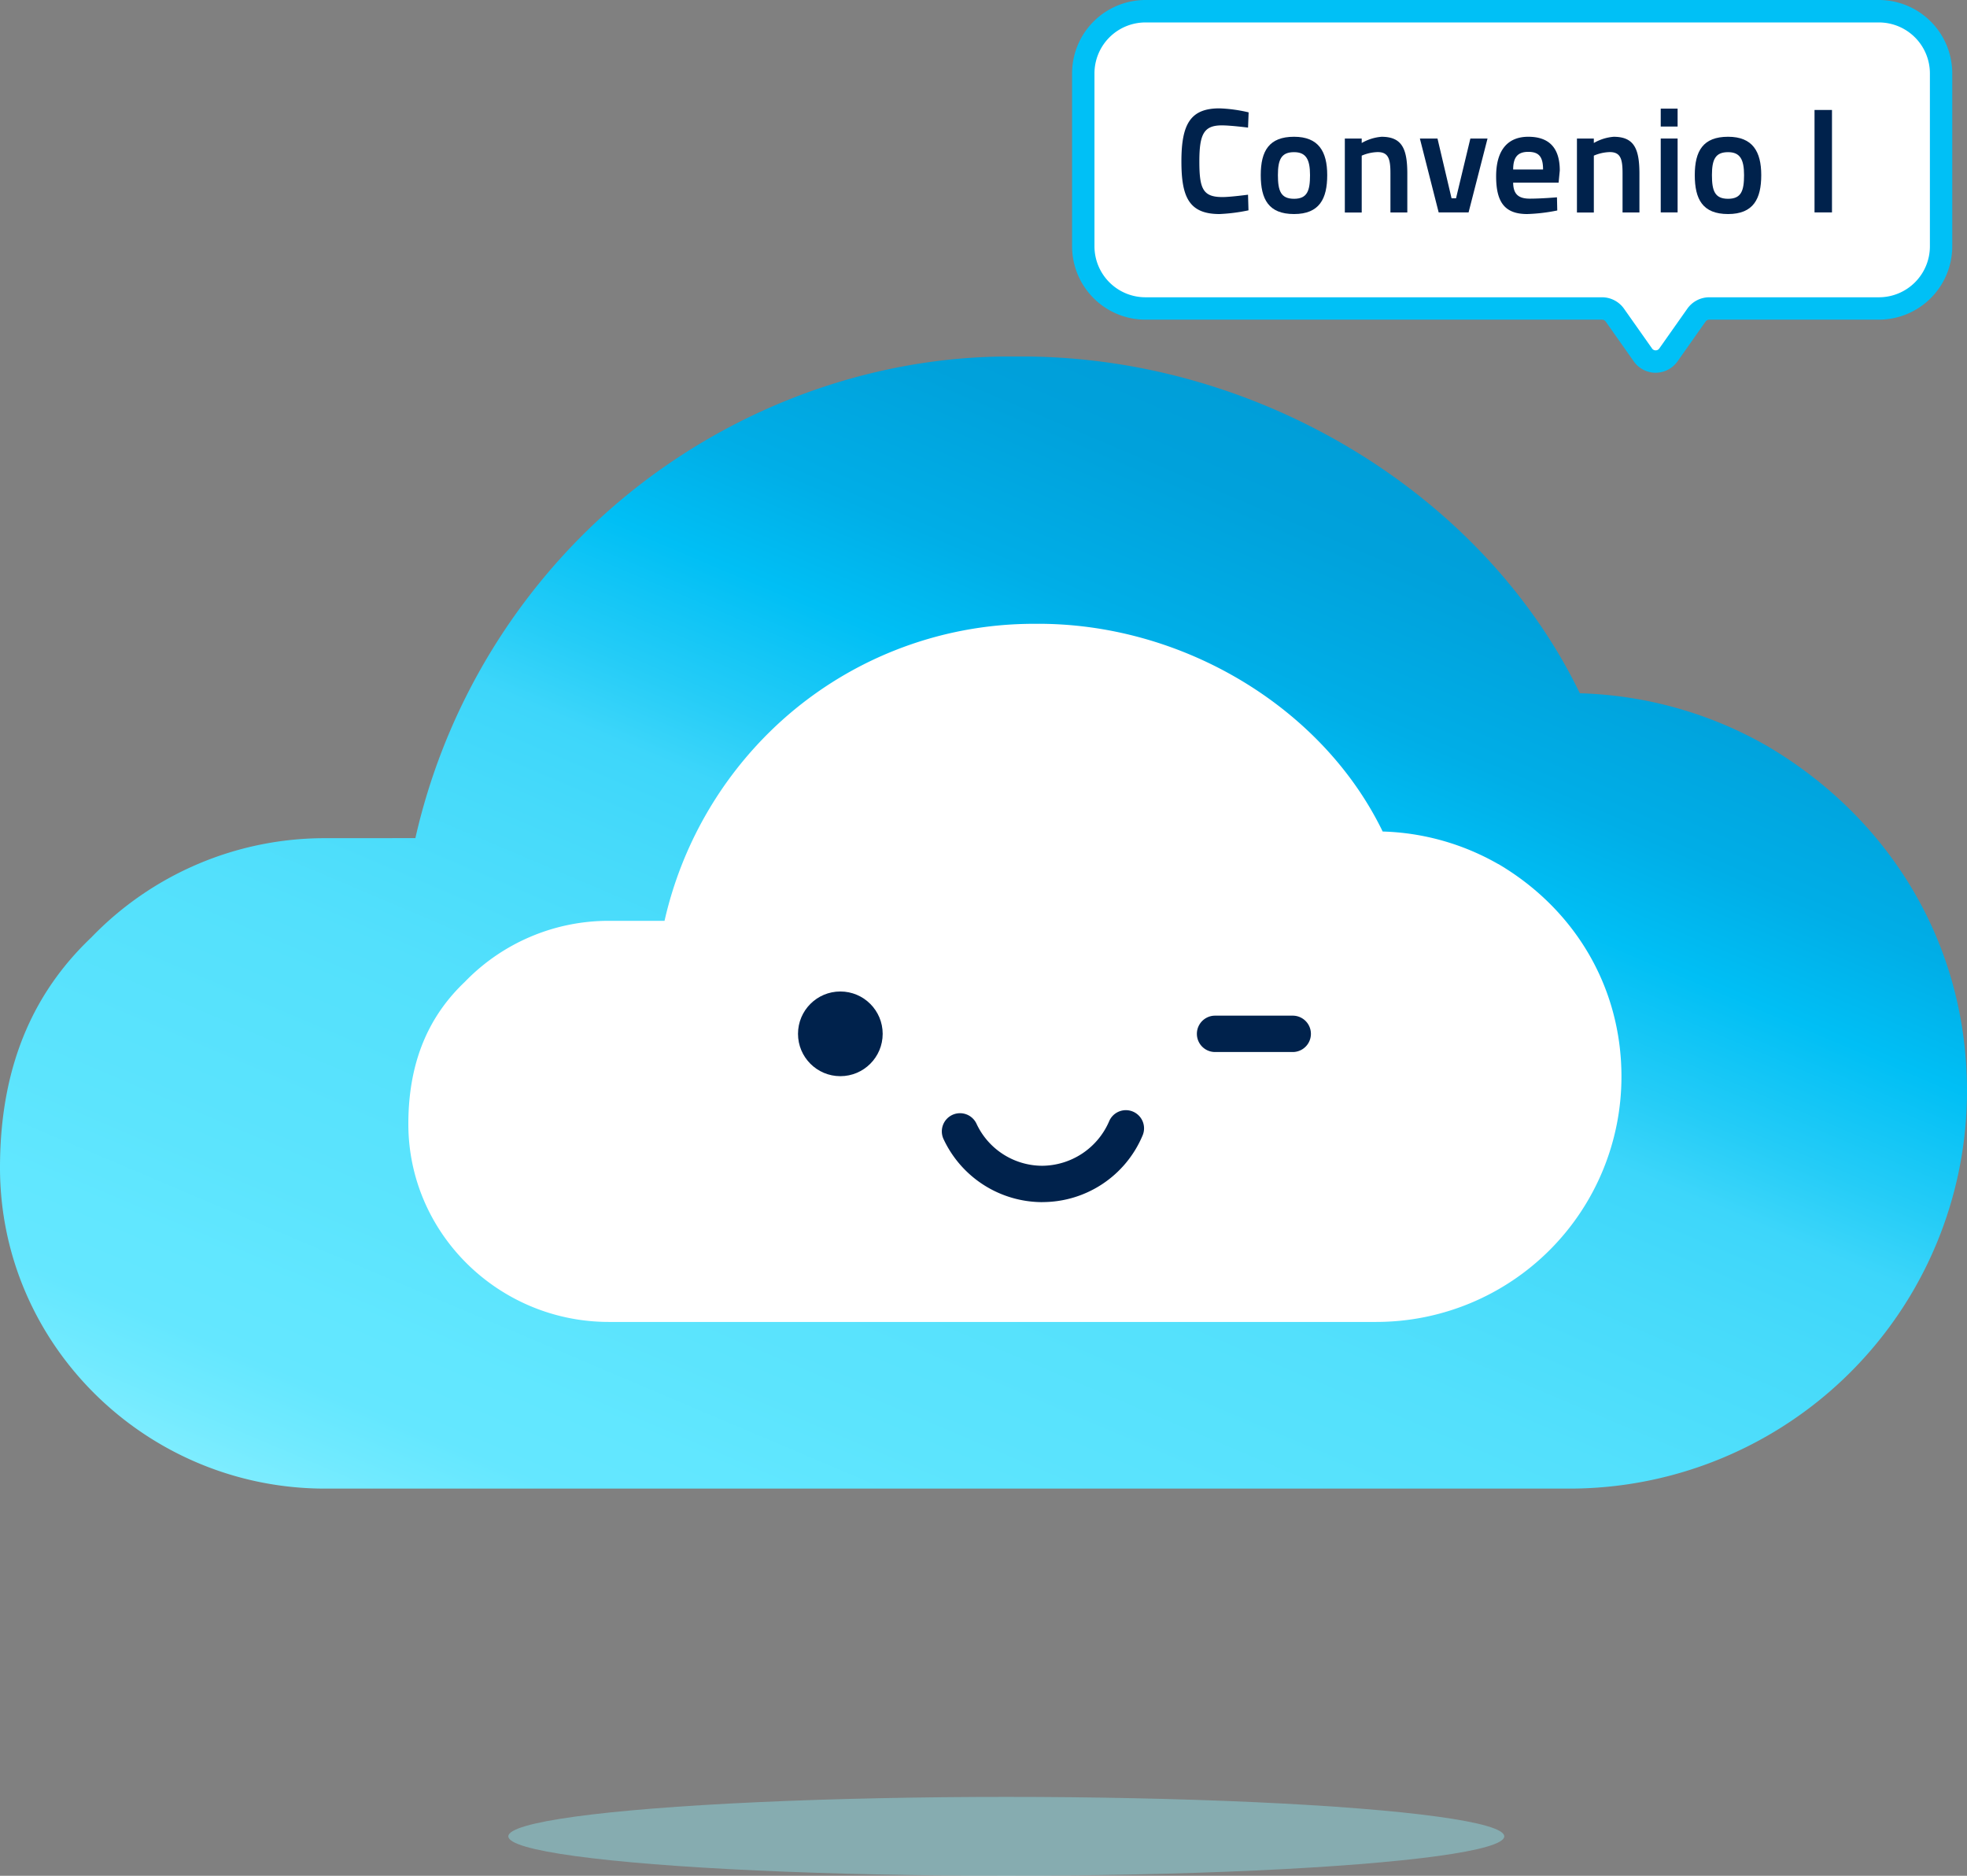
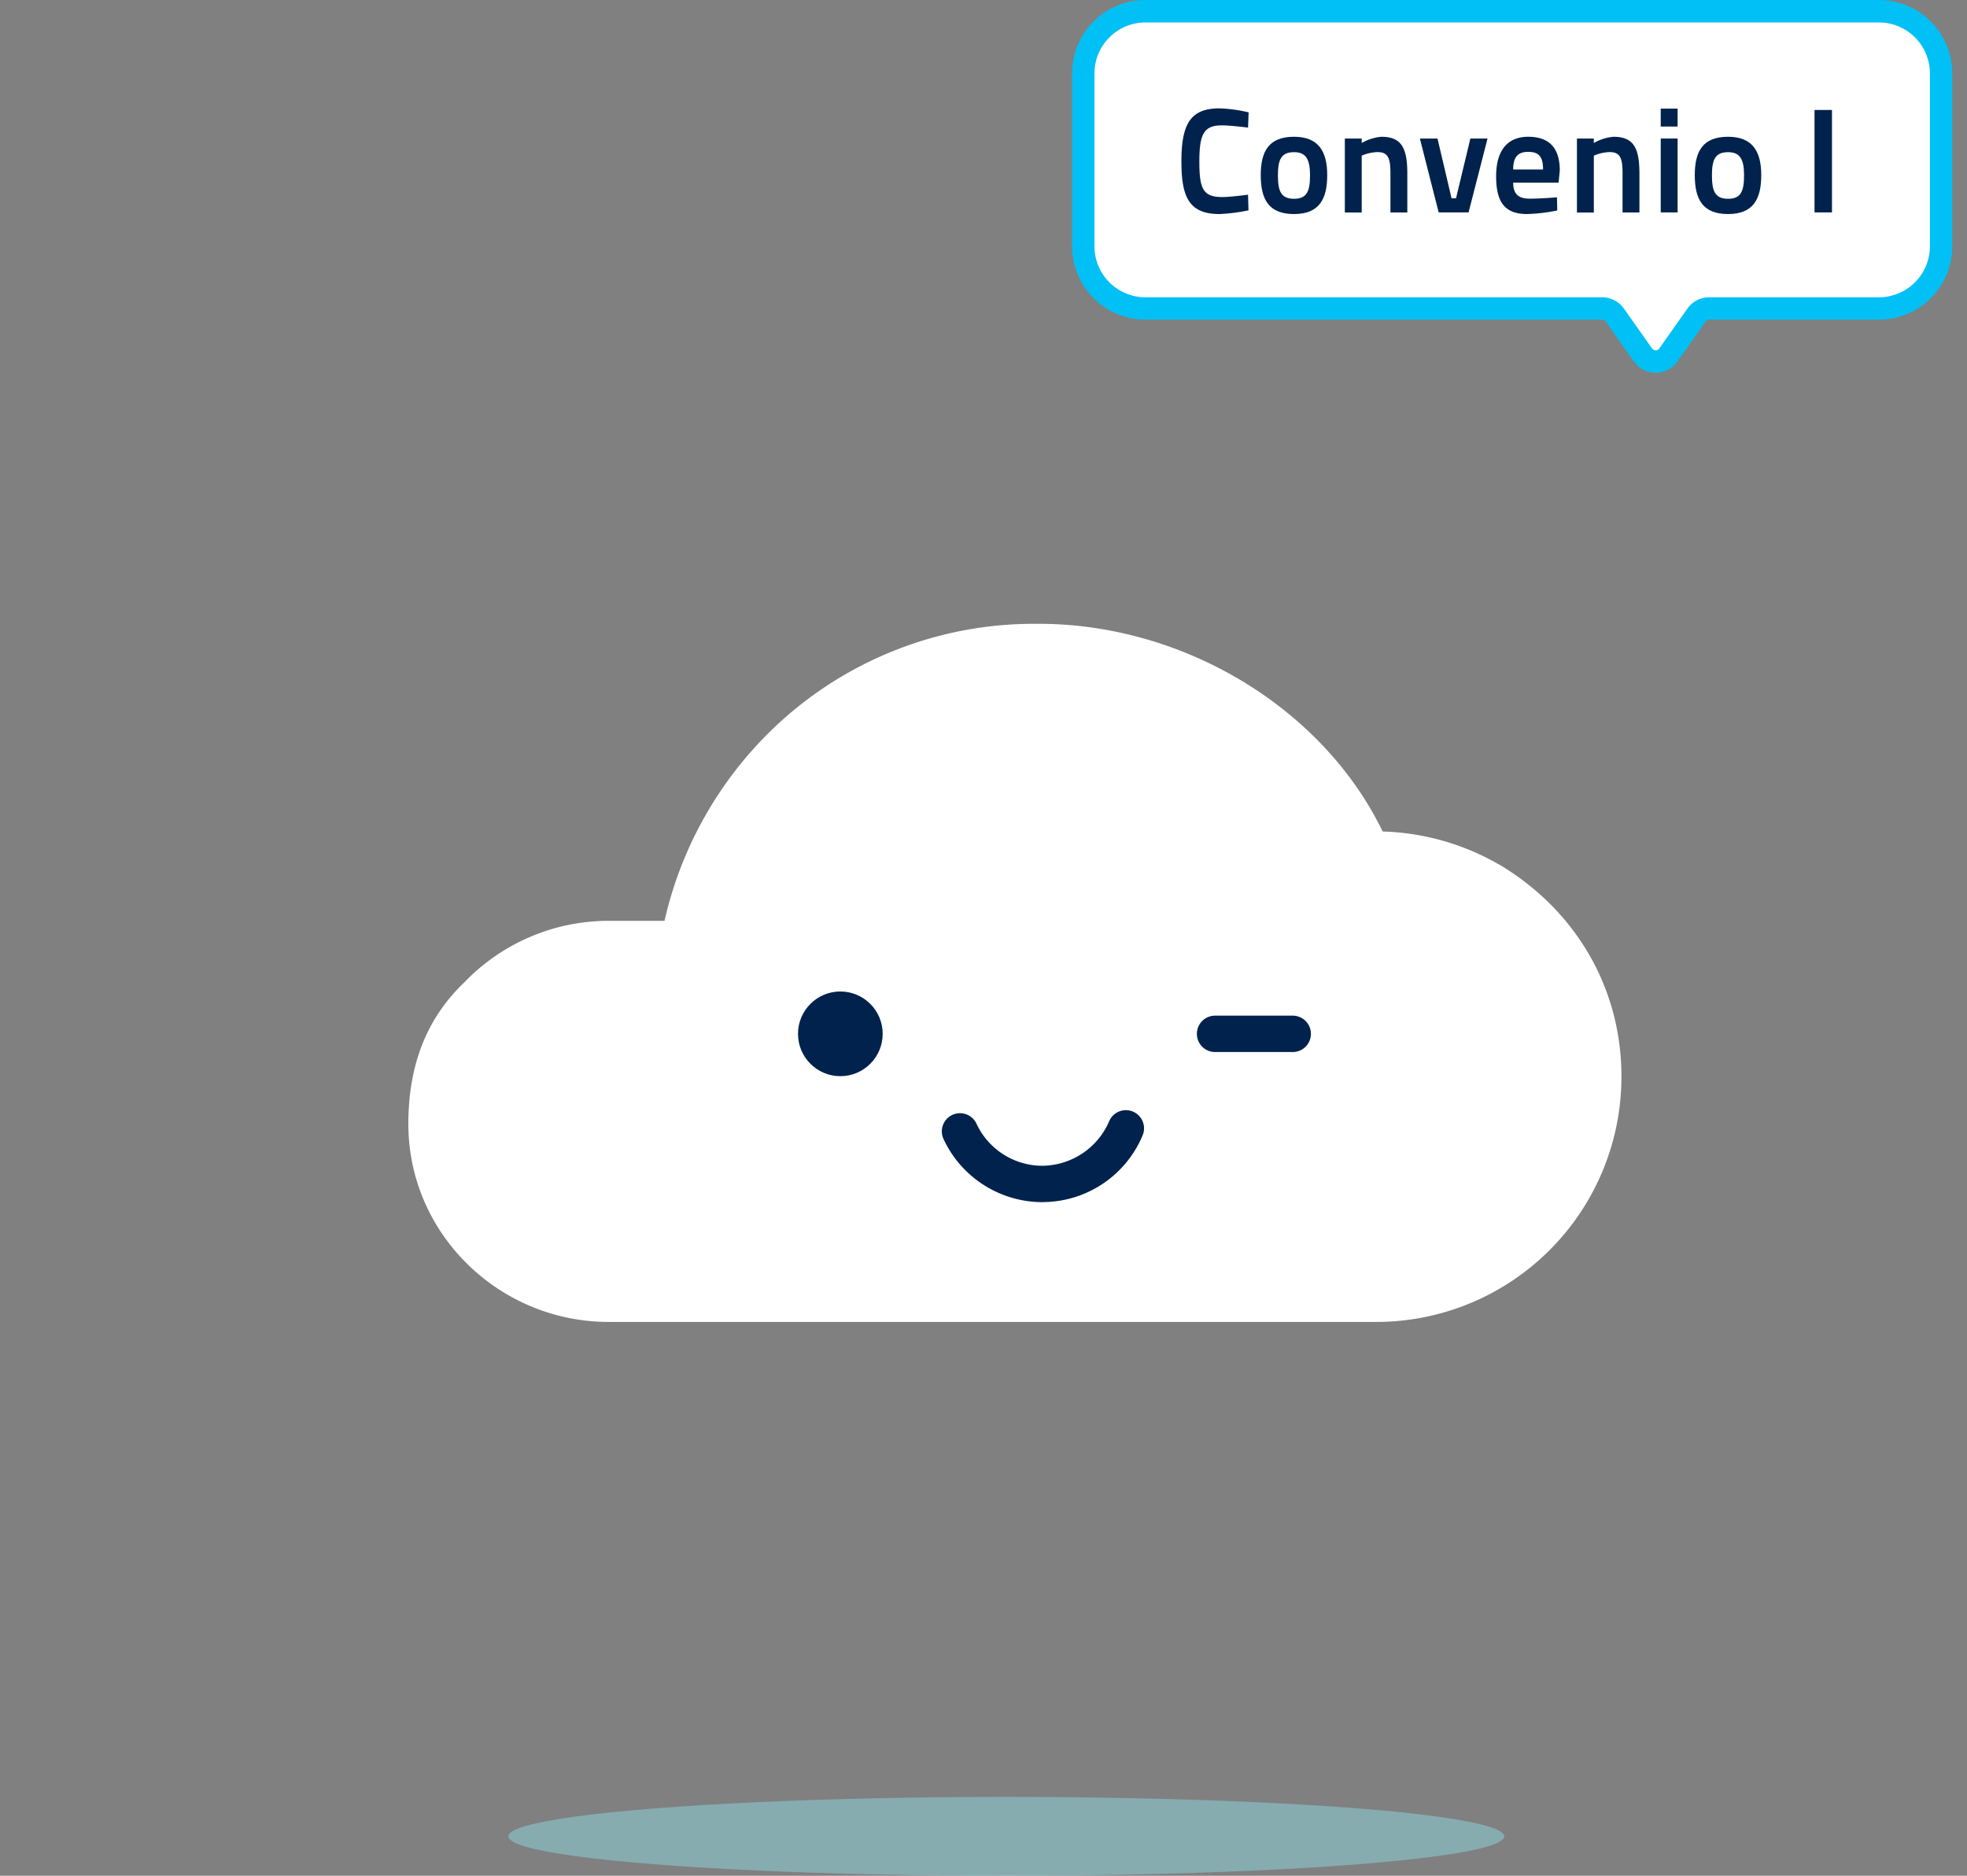
<svg xmlns="http://www.w3.org/2000/svg" width="361.28" height="344.478" viewBox="0 0 361.28 344.478">
  <rect x="0" y="0" width="361.28" height="344.478" fill="#808080" stroke="none" />
  <defs>
    <linearGradient id="linear-gradient" x1="0.158" y1="1.154" x2="0.87" y2="0.184" gradientUnits="objectBoundingBox">
      <stop offset="0" stop-color="#b9faff" />
      <stop offset="0.03" stop-color="#9ff4ff" />
      <stop offset="0.08" stop-color="#83eeff" />
      <stop offset="0.13" stop-color="#70eaff" />
      <stop offset="0.17" stop-color="#64e7ff" />
      <stop offset="0.22" stop-color="#61e7ff" />
      <stop offset="0.28" stop-color="#5ce4fd" />
      <stop offset="0.44" stop-color="#53e0fc" />
      <stop offset="0.56" stop-color="#46dafa" />
      <stop offset="0.62" stop-color="#3dd6fa" />
      <stop offset="0.67" stop-color="#24ccf7" />
      <stop offset="0.75" stop-color="#00bff5" />
      <stop offset="0.82" stop-color="#00aee7" />
      <stop offset="0.92" stop-color="#00a1db" />
      <stop offset="1" stop-color="#009dd8" />
    </linearGradient>
  </defs>
  <g id="convenio-i" transform="translate(-145.37 -101.87)">
    <g id="Grupo_207" data-name="Grupo 207" transform="translate(145.37 167.34)">
      <g id="Grupo_206" data-name="Grupo 206">
-         <path id="Trazado_163" data-name="Trazado 163" d="M469.982,306.367a73.349,73.349,0,0,0-34.442-9.706c-18.029-37.2-60.1-62.315-103.706-61.838-28.075-.3-56.3,10.839-77.4,30.783a114.335,114.335,0,0,0-32.773,57.657l-16.591.01A59.519,59.519,0,0,0,162.143,341.5c-9.583,9.11-16.773,22.151-16.773,42.282,0,32.625,26.982,58.937,59.705,58.937H433.619a73.03,73.03,0,0,0,73.031-73.031c0-27.09-14.257-50.112-36.668-63.32Z" transform="translate(-145.37 -234.816)" fill="url(#linear-gradient)" />
        <g id="Grupo_205" data-name="Grupo 205" transform="translate(75.001 49.086)">
          <path id="Trazado_164" data-name="Trazado 164" d="M497.863,378.625a45.293,45.293,0,0,0-21.24-5.988c-11.12-22.944-37.062-38.431-63.955-38.141a69.177,69.177,0,0,0-47.734,18.984,70.5,70.5,0,0,0-20.21,35.56l-10.233,0a36.721,36.721,0,0,0-26.474,11.238c-5.909,5.619-10.346,13.661-10.346,26.076,0,20.122,16.64,36.348,36.821,36.348H475.442a45.041,45.041,0,0,0,45.04-45.04c0-16.7-8.79-30.907-22.614-39.052Z" transform="translate(-297.67 -334.492)" fill="#fff" />
-           <path id="Trazado_165" data-name="Trazado 165" d="M515.1,532.8a20.057,20.057,0,0,1-18.117-11.548,3.339,3.339,0,1,1,6.052-2.822,13.36,13.36,0,0,0,12.07,7.692,13.5,13.5,0,0,0,12.262-8.13,3.337,3.337,0,1,1,6.146,2.6,19.957,19.957,0,0,1-18.413,12.2Z" transform="translate(-398.669 -426.591)" fill="#00224c" />
+           <path id="Trazado_165" data-name="Trazado 165" d="M515.1,532.8a20.057,20.057,0,0,1-18.117-11.548,3.339,3.339,0,1,1,6.052-2.822,13.36,13.36,0,0,0,12.07,7.692,13.5,13.5,0,0,0,12.262-8.13,3.337,3.337,0,1,1,6.146,2.6,19.957,19.957,0,0,1-18.413,12.2" transform="translate(-398.669 -426.591)" fill="#00224c" />
          <circle id="Elipse_10" data-name="Elipse 10" cx="7.776" cy="7.776" r="7.776" transform="translate(71.569 67.525)" fill="#00224c" />
          <path id="Trazado_166" data-name="Trazado 166" d="M609.375,487.3H595.109a3.339,3.339,0,1,1,0-6.678h14.266a3.339,3.339,0,1,1,0,6.678Z" transform="translate(-446.939 -408.658)" fill="#00224c" />
        </g>
      </g>
      <ellipse id="Elipse_11" data-name="Elipse 11" cx="91.464" cy="7.244" rx="91.464" ry="7.244" transform="translate(93.365 264.52)" fill="#8eeef8" opacity="0.4" />
    </g>
    <g id="Grupo_208" data-name="Grupo 208" transform="translate(342.279 101.87)">
      <path id="Trazado_167" data-name="Trazado 167" d="M664.384,160.649h31.158a11.448,11.448,0,0,0,11.415-11.415V117.475a11.448,11.448,0,0,0-11.415-11.415H560.815A11.448,11.448,0,0,0,549.4,117.475v31.758a11.448,11.448,0,0,0,11.415,11.415h83.86a2.893,2.893,0,0,1,2.364,1.226l5.151,7.308a2.859,2.859,0,0,0,4.678,0l5.151-7.308a2.893,2.893,0,0,1,2.364-1.226Z" transform="translate(-547.342 -103.997)" fill="#fff" />
      <path id="Trazado_168" data-name="Trazado 168" d="M652.408,170.326h0a4.925,4.925,0,0,1-4.023-2.088l-5.151-7.308a.843.843,0,0,0-.685-.355h-83.86A13.485,13.485,0,0,1,545.22,147.1V115.344a13.489,13.489,0,0,1,13.469-13.474H693.415a13.485,13.485,0,0,1,13.469,13.474V147.1a13.489,13.489,0,0,1-13.469,13.474H662.257a.843.843,0,0,0-.685.355l-5.151,7.308a4.926,4.926,0,0,1-4.023,2.083Zm-93.719-64.334a9.365,9.365,0,0,0-9.357,9.357v31.758a9.368,9.368,0,0,0,9.357,9.357h83.86a4.959,4.959,0,0,1,4.048,2.1l5.151,7.308a.793.793,0,0,0,.66.34h0a.793.793,0,0,0,.66-.34l5.151-7.308a4.95,4.95,0,0,1,4.043-2.1H693.42a9.365,9.365,0,0,0,9.357-9.357V115.349a9.368,9.368,0,0,0-9.357-9.357H558.694Z" transform="translate(-545.22 -101.87)" fill="#00c0f6" />
    </g>
    <g id="Grupo_209" data-name="Grupo 209" transform="translate(362.361 121.77)">
      <path id="Trazado_169" data-name="Trazado 169" d="M598.316,161.008a32.336,32.336,0,0,1-5.328.68c-5.683,0-6.988-3.26-6.988-9.677,0-6.85,1.66-9.731,6.988-9.731a27.263,27.263,0,0,1,5.358.734l-.108,2.8s-3.181-.409-4.811-.409c-3.29,0-4.132,1.576-4.132,6.609s.65,6.555,4.24,6.555c1.468,0,4.7-.433,4.7-.433l.084,2.881Z" transform="translate(-586 -142.28)" fill="#00224c" />
      <path id="Trazado_170" data-name="Trazado 170" d="M621.706,152.87c4.511,0,6.092,2.718,6.092,7.042s-1.413,7.15-6.092,7.15-6.116-2.718-6.116-7.15S617.112,152.87,621.706,152.87Zm0,11.391c2.418,0,2.935-1.468,2.935-4.348s-.734-4.215-2.935-4.215c-2.31,0-2.965,1.305-2.965,4.215S619.283,164.26,621.706,164.26Z" transform="translate(-601.018 -147.655)" fill="#00224c" />
      <path id="Trazado_171" data-name="Trazado 171" d="M646.95,166.762V153.2h3.1v.817a8.623,8.623,0,0,1,3.644-1.143c3.777,0,4.732,2.231,4.732,6.8v7.1h-3.1v-7.175c0-2.58-.325-3.915-2.339-3.915a7.93,7.93,0,0,0-2.935.655v10.44h-3.1Z" transform="translate(-616.935 -147.655)" fill="#00224c" />
      <path id="Trazado_172" data-name="Trazado 172" d="M678.175,153.53l2.585,10.982h.818l2.635-10.982h3.152L683.883,167.1h-5.491L674.94,153.53h3.235Z" transform="translate(-631.141 -147.99)" fill="#00224c" />
      <path id="Trazado_173" data-name="Trazado 173" d="M714.554,163.99l.054,2.418a32.351,32.351,0,0,1-5.52.655c-4.107,0-5.708-2.147-5.708-6.934s2.122-7.259,5.9-7.259,5.791,1.985,5.791,6.2l-.217,2.231h-8.347c.03,1.985.842,2.935,3.043,2.935s5-.246,5-.246ZM712,158.878c0-2.364-.788-3.235-2.718-3.235s-2.772.98-2.772,3.235Z" transform="translate(-645.576 -147.655)" fill="#00224c" />
      <path id="Trazado_174" data-name="Trazado 174" d="M733.52,166.762V153.2h3.1v.817a8.623,8.623,0,0,1,3.644-1.143c3.777,0,4.733,2.231,4.733,6.8v7.1h-3.1v-7.175c0-2.58-.325-3.915-2.339-3.915a7.93,7.93,0,0,0-2.935.655v10.44h-3.1Z" transform="translate(-660.873 -147.655)" fill="#00224c" />
      <path id="Trazado_175" data-name="Trazado 175" d="M764.77,142.38h3.1v3.29h-3.1Zm0,5.491h3.1v13.567h-3.1Z" transform="translate(-676.734 -142.331)" fill="#00224c" />
      <path id="Trazado_176" data-name="Trazado 176" d="M783.586,152.87c4.511,0,6.092,2.718,6.092,7.042s-1.413,7.15-6.092,7.15-6.116-2.718-6.116-7.15S778.992,152.87,783.586,152.87Zm0,11.391c2.418,0,2.935-1.468,2.935-4.348s-.734-4.215-2.935-4.215c-2.31,0-2.965,1.305-2.965,4.215S781.163,164.26,783.586,164.26Z" transform="translate(-683.18 -147.655)" fill="#00224c" />
      <path id="Trazado_177" data-name="Trazado 177" d="M822.13,142.88h3.206v18.812H822.13Z" transform="translate(-705.846 -142.585)" fill="#00224c" />
    </g>
  </g>
</svg>